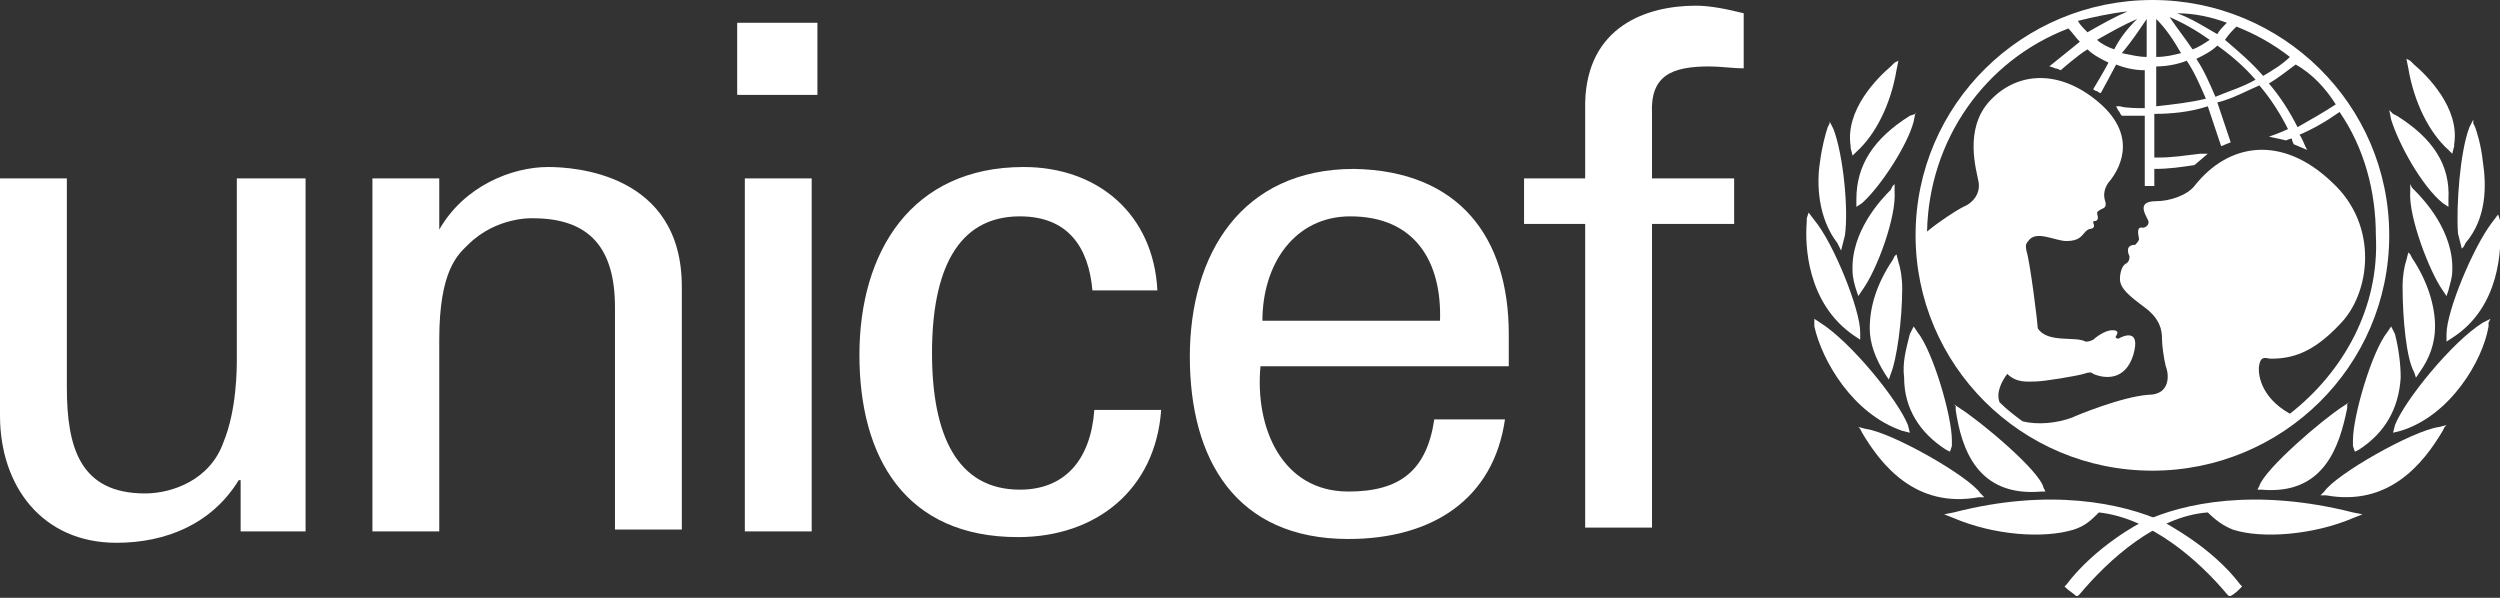
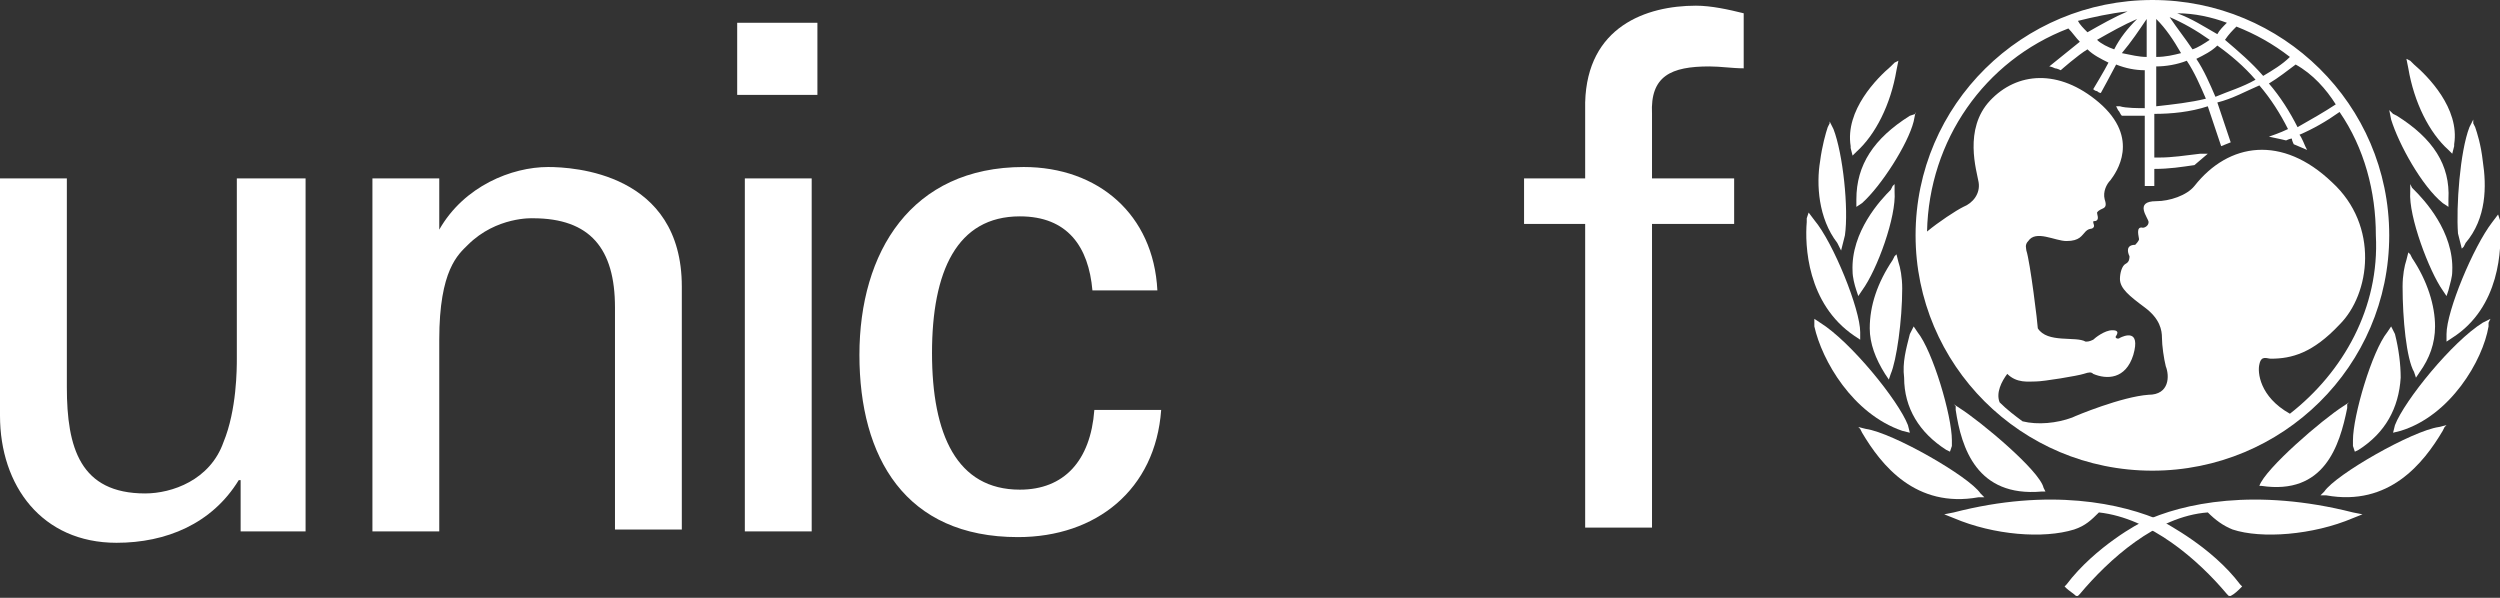
<svg xmlns="http://www.w3.org/2000/svg" width="138" height="33" viewBox="0 0 138 33" fill="none">
  <rect x="0" y="0" width="138" height="33" fill="#333333" stroke="none" />
  <g clip-path="url(#clip0_90_3506)">
    <path d="M118.813 0C111.644 0 105.74 5.762 105.74 12.991C105.74 20.114 111.539 25.981 118.813 25.981C125.982 25.981 131.885 20.219 131.885 12.991C131.885 5.762 125.982 0 118.813 0ZM128.934 5.762C128.301 6.181 127.563 6.6 126.825 7.019C126.403 6.181 125.876 5.343 125.244 4.61C125.771 4.295 126.298 3.876 126.72 3.562C127.668 4.086 128.406 4.924 128.934 5.762ZM123.451 1.467C124.506 1.886 125.455 2.41 126.403 3.143C125.982 3.562 125.455 3.876 124.927 4.19C124.295 3.457 123.557 2.829 122.819 2.2C123.03 1.886 123.241 1.676 123.451 1.467ZM124.506 4.4C123.768 4.819 123.03 5.029 122.292 5.343C121.976 4.61 121.659 3.876 121.238 3.248C121.659 3.038 122.081 2.829 122.397 2.514C123.135 3.038 123.873 3.667 124.506 4.4ZM122.924 1.257C122.713 1.467 122.503 1.676 122.397 1.886C121.659 1.467 121.027 1.048 120.183 0.733C121.132 0.733 122.081 0.943 122.924 1.257ZM121.976 2.2C121.659 2.41 121.343 2.619 121.027 2.724C120.605 2.095 120.183 1.571 119.762 0.943C120.5 1.257 121.238 1.676 121.976 2.2ZM119.024 1.048C119.551 1.571 119.972 2.2 120.394 2.933C119.972 3.038 119.551 3.143 119.024 3.143V1.048ZM119.024 3.667C119.551 3.667 120.183 3.562 120.71 3.352C121.132 3.981 121.448 4.714 121.765 5.448C120.921 5.657 119.972 5.762 119.024 5.867V3.667ZM118.497 1.048V3.143C118.075 3.143 117.653 3.038 117.126 2.933C117.653 2.305 118.075 1.676 118.497 1.048ZM116.704 2.724C116.388 2.619 115.966 2.41 115.756 2.2C116.493 1.781 117.231 1.362 117.969 1.048C117.442 1.571 117.021 2.095 116.704 2.724ZM117.442 0.629C116.704 0.943 115.966 1.362 115.228 1.781C115.018 1.571 114.807 1.362 114.701 1.152C115.545 0.943 116.493 0.733 117.442 0.629ZM126.403 22.838C124.717 21.895 124.611 20.533 124.717 20.114C124.822 19.59 125.138 19.8 125.349 19.8C126.509 19.8 127.668 19.486 129.144 17.914C130.831 16.238 131.358 12.467 128.723 10.057C125.982 7.438 123.03 7.857 121.132 10.267C120.71 10.79 119.762 11.105 119.024 11.105C117.759 11.105 118.602 12.048 118.602 12.257C118.602 12.467 118.391 12.571 118.286 12.571C117.864 12.467 118.075 13.095 118.075 13.2C118.075 13.305 117.864 13.514 117.864 13.514C117.337 13.514 117.442 13.933 117.548 14.143C117.548 14.248 117.548 14.457 117.337 14.562C117.126 14.667 117.021 15.086 117.021 15.4C117.021 15.924 117.548 16.343 118.391 16.971C119.235 17.6 119.34 18.229 119.34 18.648C119.34 19.067 119.445 19.8 119.551 20.219C119.762 20.743 119.762 21.791 118.602 21.791C117.126 21.895 114.596 22.943 114.385 23.048C113.542 23.362 112.487 23.467 111.644 23.257C111.222 22.943 110.801 22.629 110.379 22.209C110.168 21.686 110.484 21.057 110.801 20.638C111.328 21.162 111.96 21.057 112.382 21.057C112.804 21.057 114.701 20.743 115.018 20.638C115.334 20.533 115.439 20.533 115.545 20.638C116.283 20.952 117.337 20.952 117.759 19.59C118.18 18.124 117.231 18.543 117.021 18.648C116.915 18.752 116.704 18.648 116.81 18.543C117.021 18.229 116.704 18.229 116.599 18.229C116.177 18.229 115.65 18.648 115.545 18.752C115.334 18.857 115.228 18.857 115.123 18.857C114.596 18.543 113.014 18.962 112.487 18.124C112.487 17.914 112.066 14.457 111.855 13.829C111.855 13.724 111.749 13.514 111.96 13.305C112.382 12.676 113.436 13.305 114.069 13.305C114.807 13.305 114.912 12.991 115.123 12.781C115.334 12.571 115.439 12.676 115.545 12.571C115.65 12.467 115.545 12.362 115.545 12.257C115.545 12.152 115.65 12.257 115.756 12.152C115.861 12.048 115.756 11.838 115.756 11.733C115.966 11.419 116.388 11.629 116.177 11C116.072 10.581 116.283 10.162 116.493 9.952C116.81 9.533 118.18 7.648 115.861 5.657C113.647 3.771 111.328 3.981 109.852 5.552C108.376 7.124 109.114 9.429 109.219 10.057C109.325 10.686 108.903 11.21 108.376 11.419C107.954 11.629 107.005 12.257 106.373 12.781C106.478 7.752 109.535 3.352 114.174 1.571C114.385 1.781 114.596 2.095 114.807 2.305C114.28 2.724 113.12 3.667 113.12 3.667C113.12 3.667 113.225 3.667 113.436 3.771C113.542 3.771 113.752 3.876 113.752 3.876C113.752 3.876 114.701 3.038 115.228 2.724C115.545 3.038 115.966 3.248 116.388 3.457C116.177 3.876 115.545 4.924 115.545 4.924C115.545 4.924 115.65 5.029 115.756 5.029C115.861 5.133 115.966 5.133 115.966 5.133C115.966 5.133 116.599 3.981 116.81 3.562C117.337 3.771 117.864 3.876 118.391 3.876V5.971C118.075 5.971 117.337 5.971 117.021 5.867H116.81L116.915 6.076C117.021 6.181 117.021 6.286 117.126 6.39C117.337 6.39 118.075 6.39 118.391 6.39V10.267H118.918V9.324C119.762 9.324 120.394 9.219 121.132 9.114L121.87 8.486H121.448C120.605 8.59 119.867 8.695 119.235 8.695C119.235 8.695 119.024 8.695 118.918 8.695V6.286C119.867 6.286 120.921 6.181 121.87 5.867C122.081 6.495 122.608 8.067 122.608 8.067L123.135 7.857C123.135 7.857 122.608 6.286 122.397 5.657C123.241 5.448 123.979 5.029 124.717 4.714C125.349 5.448 125.876 6.286 126.298 7.124C125.876 7.333 125.244 7.543 125.244 7.543C125.771 7.648 126.192 7.752 126.192 7.752C126.192 7.752 126.403 7.648 126.509 7.648C126.509 7.752 126.614 7.962 126.614 7.962L127.352 8.276L127.247 8.067C127.247 8.067 127.036 7.543 126.93 7.438C127.668 7.124 128.406 6.705 129.144 6.181C130.515 8.171 131.147 10.581 131.147 12.991C131.358 16.971 129.355 20.533 126.403 22.838Z" fill="white" />
    <path d="M104.581 3.457L104.37 3.667C103.632 4.295 101.84 6.076 102.156 8.067V8.171L102.262 8.59L102.472 8.381C103.527 7.438 104.37 5.762 104.686 3.876L104.792 3.352L104.581 3.457Z" fill="white" />
    <path d="M100.996 6.81L100.891 7.019C100.785 7.333 100.575 8.067 100.469 8.905C100.258 10.162 100.364 12.048 101.418 13.409L101.523 13.619L101.629 13.829L101.84 12.991C102.05 11.524 101.734 8.486 101.207 7.124L100.996 6.705V6.81Z" fill="white" />
    <path d="M99.732 12.048V12.257C99.626 13.514 99.732 16.762 102.367 18.543L102.683 18.752V18.333C102.683 17.076 101.208 13.41 100.153 12.152L99.837 11.733L99.732 12.048Z" fill="white" />
    <path d="M100.152 17.81V18.019C100.574 19.905 102.261 22.838 105.002 23.781L105.424 23.886L105.318 23.467C104.791 22.105 102.155 18.857 100.469 17.81L100.152 17.6V17.81Z" fill="white" />
    <path d="M105.74 6.286L105.424 6.39C103.421 7.648 102.472 9.114 102.472 11V11.419L102.788 11.21C103.842 10.267 105.318 7.962 105.634 6.705L105.74 6.181V6.286Z" fill="white" />
    <path d="M104.475 10.267L104.37 10.476C103.843 11 102.156 12.781 102.262 14.981C102.262 15.295 102.367 15.714 102.472 16.029L102.578 16.343L102.789 16.029C103.632 14.876 104.686 11.943 104.581 10.581V10.162L104.475 10.267Z" fill="white" />
    <path d="M104.58 14.143L104.475 14.352C103.632 15.61 103.21 16.867 103.21 18.124C103.21 18.962 103.526 19.8 104.053 20.638L104.264 20.952L104.37 20.638C104.686 19.905 105.002 17.705 105.002 15.924C105.002 15.295 104.897 14.771 104.791 14.457L104.686 14.038L104.58 14.143Z" fill="white" />
    <path d="M105.53 18.229L105.424 18.438C105.214 19.276 105.003 20.009 105.108 20.848C105.108 22.524 105.952 23.886 107.427 24.829L107.638 24.933L107.744 24.619V24.305C107.744 22.943 106.689 19.381 105.846 18.333L105.635 18.019L105.53 18.229Z" fill="white" />
    <path d="M102.683 23.676L102.788 23.886C103.842 25.667 105.74 28.076 109.219 27.448H109.535L109.324 27.238C108.692 26.295 104.475 23.886 102.999 23.676L102.577 23.572L102.683 23.676Z" fill="white" />
    <path d="M107.848 28.286L107.321 28.39L107.848 28.6C110.062 29.543 112.803 29.752 114.49 29.229C115.123 29.019 115.439 28.705 115.861 28.286C118.707 28.6 121.343 30.905 122.924 32.79L123.029 32.895H123.135C123.346 32.79 123.557 32.581 123.662 32.476L123.767 32.371L123.662 32.267C122.081 30.171 119.55 28.914 119.445 28.809C117.126 27.762 113.12 26.924 107.848 28.286Z" fill="white" />
    <path d="M107.954 22.419V22.629C108.27 24.724 109.114 27.448 112.698 27.133H112.909L112.804 26.924C112.593 25.981 109.325 23.257 108.165 22.524L107.849 22.314L107.954 22.419Z" fill="white" />
    <path d="M132.834 3.248L132.939 3.771C133.256 5.657 134.099 7.333 135.153 8.276L135.364 8.486L135.47 8.067V7.962C135.786 5.971 133.994 4.19 133.256 3.562L133.045 3.352L132.834 3.248Z" fill="white" />
    <path d="M136.524 6.6L136.313 7.019C135.786 8.381 135.575 11.419 135.681 12.886L135.891 13.724L135.997 13.619L136.102 13.409C137.262 12.048 137.262 10.267 137.051 8.905C136.946 7.962 136.735 7.333 136.629 7.019L136.524 6.81V6.6Z" fill="white" />
    <path d="M137.894 11.838L137.578 12.257C136.524 13.619 135.048 17.181 135.048 18.438V18.857L135.364 18.648C138 16.971 138.105 13.724 138 12.362V12.152L137.894 11.838Z" fill="white" />
    <path d="M137.473 17.6L137.052 17.81C135.365 18.857 132.729 22.105 132.202 23.467L132.097 23.886L132.518 23.781C135.259 22.943 137.052 19.905 137.368 18.019V17.81L137.473 17.6Z" fill="white" />
    <path d="M131.886 6.076L131.991 6.6C132.413 7.962 133.678 10.267 134.838 11.21L135.154 11.419V11C135.259 9.114 134.31 7.648 132.307 6.39L132.097 6.286L131.886 6.076Z" fill="white" />
    <path d="M133.045 10.162V10.581C132.939 11.943 134.099 14.981 134.837 16.029L135.048 16.343L135.153 16.029C135.259 15.61 135.364 15.295 135.364 14.981C135.47 12.781 133.783 11 133.256 10.476L133.15 10.371L133.045 10.162Z" fill="white" />
    <path d="M132.939 13.933L132.834 14.352C132.728 14.667 132.623 15.191 132.623 15.819C132.623 17.6 132.834 19.8 133.256 20.533L133.361 20.848L133.572 20.533C134.099 19.8 134.415 18.962 134.415 18.019C134.415 16.867 133.994 15.505 133.15 14.248L133.045 14.038L132.939 13.933Z" fill="white" />
    <path d="M131.991 18.019L131.78 18.333C130.937 19.381 129.883 22.943 129.883 24.305C129.883 24.305 129.883 24.514 129.883 24.619L129.988 24.933L130.199 24.829C131.675 23.886 132.413 22.524 132.518 20.848C132.518 20.114 132.413 19.276 132.202 18.438L132.097 18.229L131.991 18.019Z" fill="white" />
    <path d="M135.048 23.467L134.626 23.571C133.15 23.781 128.933 26.19 128.301 27.133L128.09 27.343H128.406C131.885 27.971 133.783 25.562 134.837 23.781L134.942 23.571L135.048 23.467Z" fill="white" />
    <path d="M118.286 28.809C118.181 28.809 115.651 30.171 114.069 32.267L113.964 32.371L114.069 32.476C114.175 32.581 114.491 32.79 114.596 32.895H114.702L114.807 32.79C116.389 30.905 119.024 28.495 121.871 28.286C122.292 28.705 122.714 29.019 123.241 29.229C124.823 29.752 127.669 29.543 129.883 28.6L130.41 28.39L129.883 28.286C124.506 26.924 120.5 27.762 118.286 28.809Z" fill="white" />
-     <path d="M129.672 22.209L129.355 22.419C128.196 23.152 125.033 25.876 124.717 26.819L124.611 27.029H124.822C128.301 27.343 129.145 24.619 129.566 22.524V22.314L129.672 22.209Z" fill="white" />
+     <path d="M129.672 22.209L129.355 22.419C128.196 23.152 125.033 25.876 124.717 26.819H124.822C128.301 27.343 129.145 24.619 129.566 22.524V22.314L129.672 22.209Z" fill="white" />
    <path d="M40.693 1.257H45.121V5.238H40.693V1.257ZM41.115 9.848H44.805V29.333H41.115V9.848Z" fill="white" />
    <path d="M13.178 9.848H16.868V29.333H13.283V26.505H13.178C11.702 28.914 9.172 29.962 6.431 29.962C2.319 29.962 0 26.819 0 22.943V9.848H3.69V21.371C3.69 24.724 4.428 27.238 8.012 27.238C9.488 27.238 11.597 26.505 12.335 24.41C13.073 22.629 13.073 20.324 13.073 19.8V9.848H13.178Z" fill="white" />
    <path d="M24.247 12.676C25.618 10.267 28.254 9.219 30.257 9.219C31.627 9.219 37.636 9.533 37.636 15.819V29.229H33.947V16.971C33.947 13.724 32.576 12.048 29.413 12.048C29.413 12.048 27.41 11.943 25.829 13.514C25.302 14.038 24.247 14.876 24.247 18.752V29.333H20.558V9.848H24.247V12.676Z" fill="white" />
    <path d="M60.302 16.029C60.091 13.619 58.932 11.943 56.296 11.943C52.817 11.943 51.447 14.981 51.447 19.486C51.447 23.99 52.817 27.029 56.296 27.029C58.721 27.029 60.197 25.457 60.408 22.628H64.097C63.781 27.029 60.513 29.648 56.191 29.648C49.971 29.648 47.44 25.248 47.44 19.59C47.44 13.933 50.287 9.219 56.507 9.219C60.618 9.219 63.676 11.838 63.887 16.029H60.302Z" fill="white" />
-     <path d="M69.579 20.219C69.263 23.571 70.739 27.133 74.429 27.133C77.275 27.133 78.751 25.981 79.173 23.152H83.074C82.441 27.552 79.068 29.752 74.429 29.752C68.209 29.752 65.679 25.352 65.679 19.695C65.679 14.038 68.525 9.324 74.745 9.324C80.543 9.428 83.284 13.095 83.284 18.438V20.219H69.579ZM79.489 17.705C79.595 14.457 78.119 11.943 74.534 11.943C71.477 11.943 69.685 14.562 69.685 17.705H79.489Z" fill="white" />
    <path d="M87.501 29.124V12.362H84.128V9.848H87.501V5.657C87.607 1.467 90.875 0.314 93.616 0.314C94.46 0.314 95.408 0.524 96.252 0.733V3.771C95.619 3.771 94.987 3.667 94.354 3.667C92.246 3.667 91.086 4.19 91.191 6.286V9.848H95.725V12.362H91.191V29.124H87.501Z" fill="white" />
  </g>
  <defs>
    <clipPath id="clip0_90_3506">
      <rect width="138" height="33" fill="white" />
    </clipPath>
  </defs>
</svg>